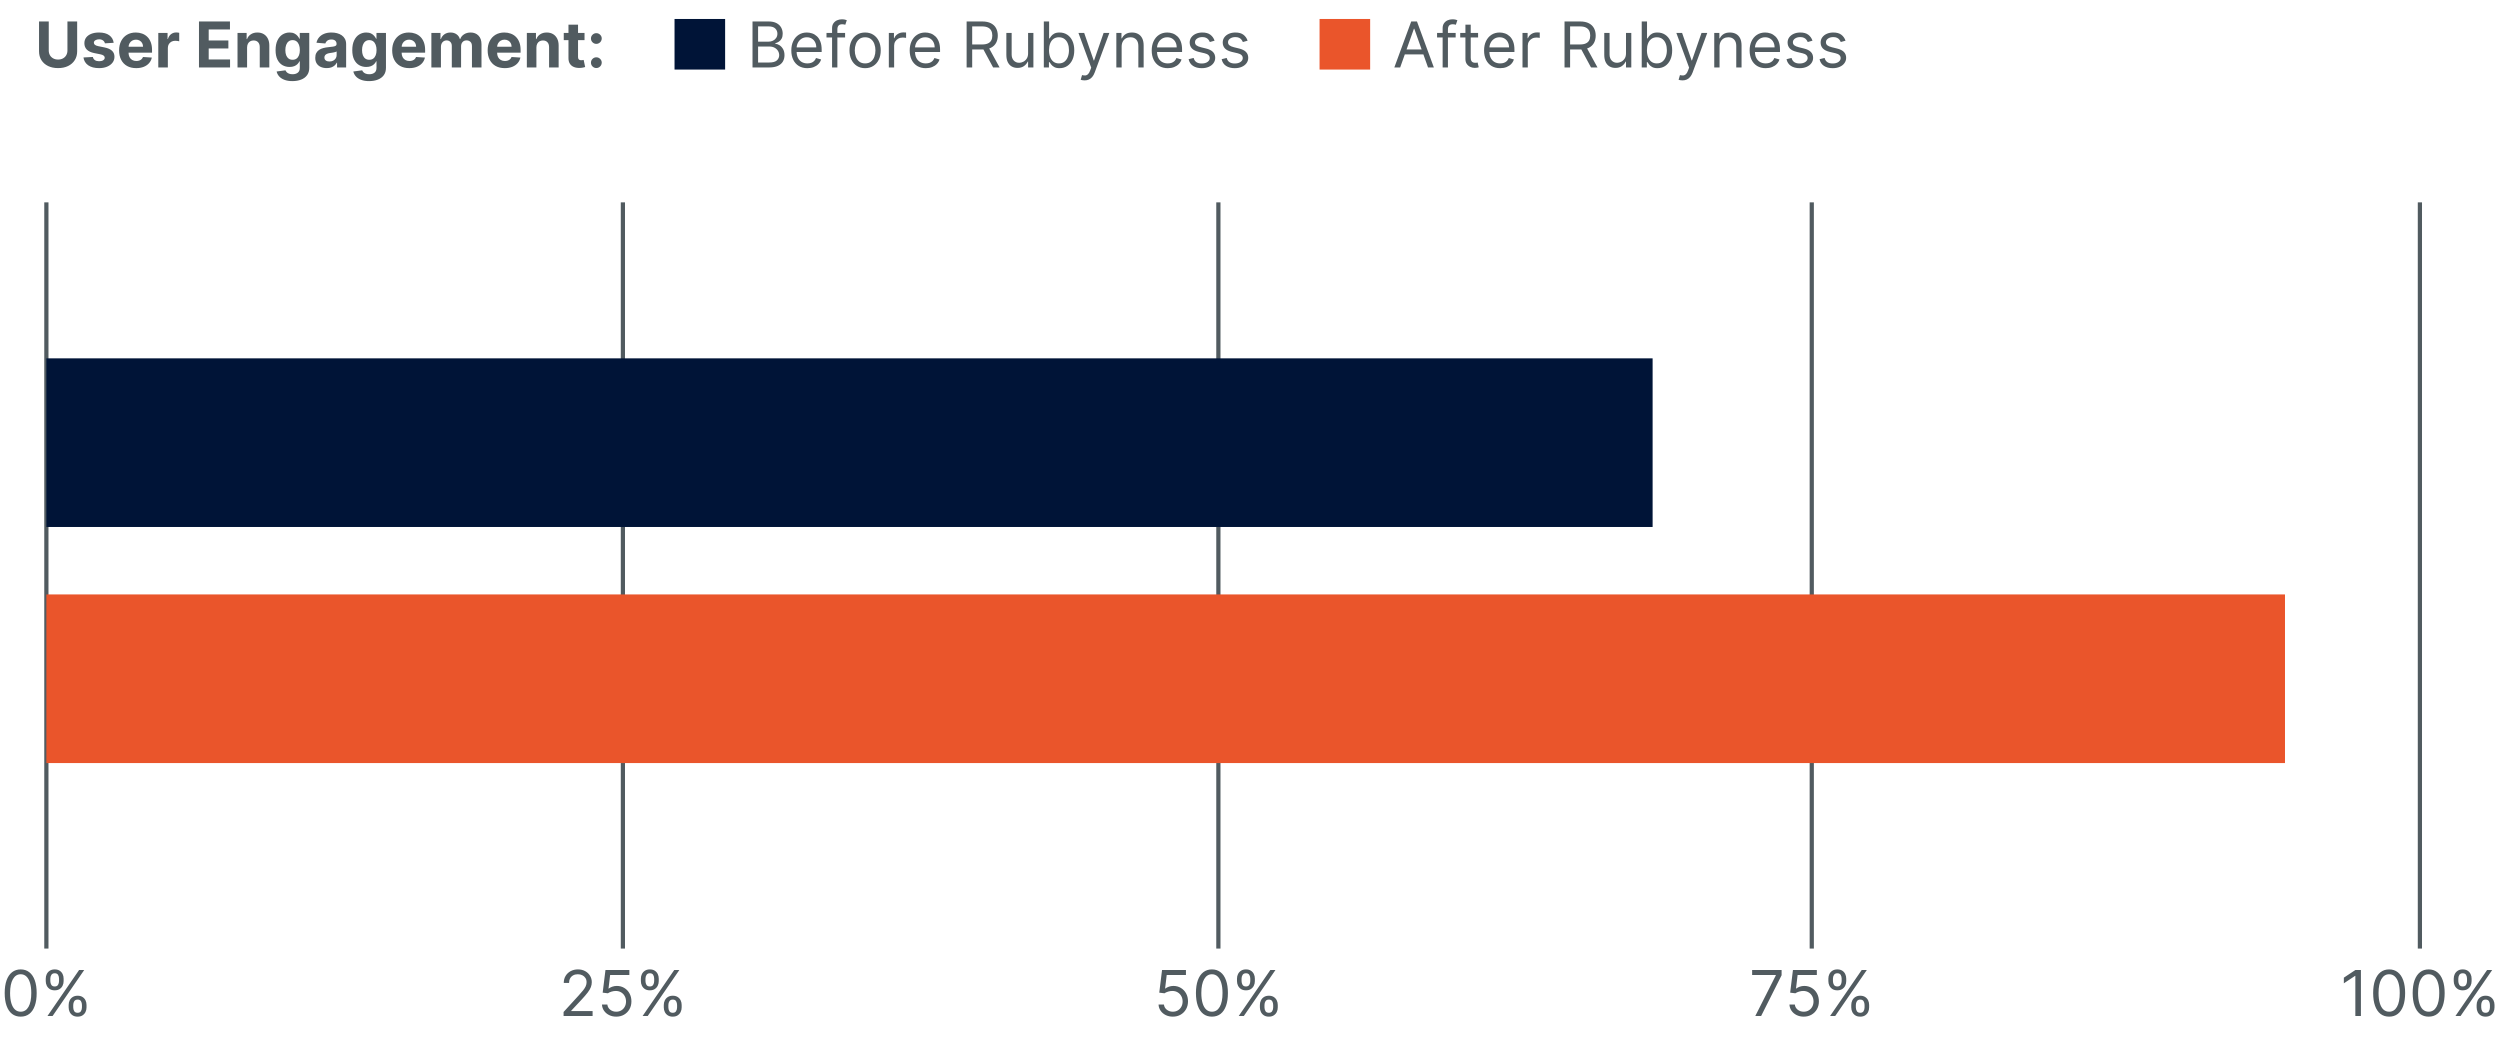
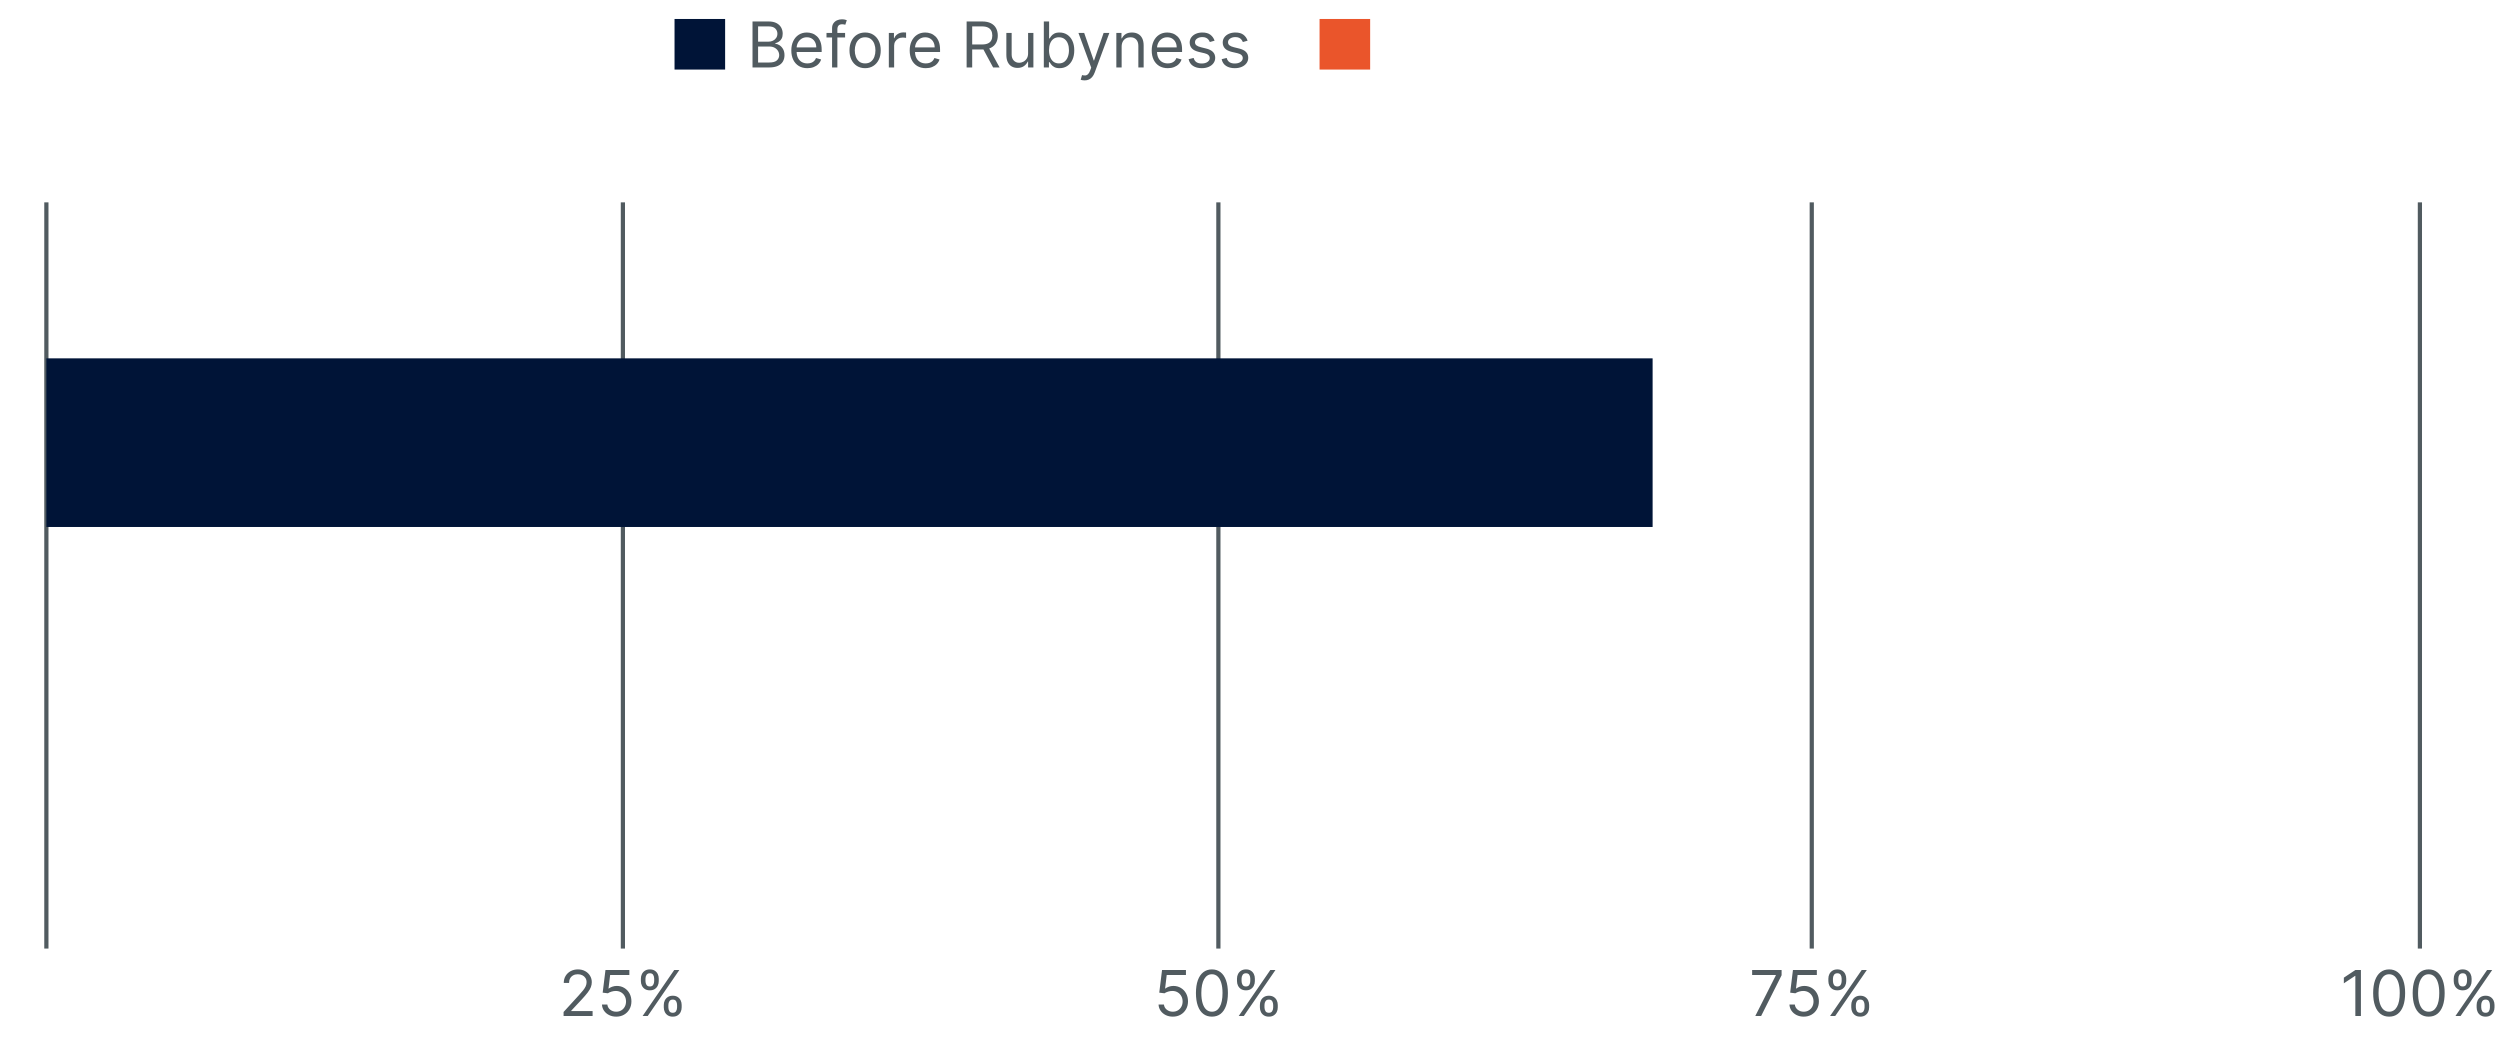
<svg xmlns="http://www.w3.org/2000/svg" width="593" height="246" viewBox="0 0 593 246" fill="none">
-   <path d="M15.996 5.091H18.302V12.175C18.302 12.971 18.113 13.667 17.733 14.264C17.356 14.86 16.829 15.325 16.151 15.659C15.472 15.989 14.682 16.154 13.78 16.154C12.875 16.154 12.083 15.989 11.404 15.659C10.726 15.325 10.199 14.86 9.822 14.264C9.446 13.667 9.258 12.971 9.258 12.175V5.091H11.564V11.978C11.564 12.394 11.655 12.763 11.836 13.086C12.021 13.409 12.28 13.663 12.614 13.848C12.947 14.033 13.336 14.125 13.78 14.125C14.227 14.125 14.616 14.033 14.947 13.848C15.28 13.663 15.538 13.409 15.719 13.086C15.904 12.763 15.996 12.394 15.996 11.978V5.091ZM26.965 10.151L24.888 10.279C24.852 10.102 24.776 9.942 24.659 9.8C24.541 9.654 24.387 9.539 24.195 9.453C24.007 9.365 23.781 9.32 23.519 9.32C23.167 9.32 22.871 9.395 22.629 9.544C22.388 9.69 22.267 9.885 22.267 10.13C22.267 10.325 22.345 10.49 22.501 10.625C22.657 10.76 22.926 10.869 23.306 10.95L24.786 11.249C25.582 11.412 26.175 11.675 26.566 12.037C26.956 12.399 27.151 12.875 27.151 13.464C27.151 14.001 26.993 14.471 26.677 14.876C26.365 15.281 25.935 15.597 25.388 15.824C24.845 16.048 24.218 16.16 23.508 16.16C22.425 16.16 21.562 15.934 20.919 15.483C20.28 15.029 19.905 14.411 19.795 13.63L22.027 13.512C22.095 13.843 22.258 14.095 22.517 14.269C22.776 14.439 23.108 14.524 23.513 14.524C23.911 14.524 24.231 14.448 24.472 14.296C24.717 14.139 24.841 13.939 24.845 13.694C24.841 13.488 24.754 13.319 24.584 13.188C24.413 13.053 24.151 12.95 23.796 12.879L22.379 12.596C21.58 12.436 20.985 12.159 20.594 11.765C20.207 11.371 20.014 10.869 20.014 10.258C20.014 9.732 20.156 9.279 20.44 8.899C20.727 8.52 21.131 8.227 21.649 8.021C22.171 7.815 22.782 7.712 23.481 7.712C24.515 7.712 25.328 7.93 25.921 8.367C26.518 8.804 26.866 9.398 26.965 10.151ZM32.309 16.16C31.467 16.16 30.743 15.989 30.136 15.648C29.532 15.304 29.067 14.818 28.74 14.189C28.413 13.557 28.25 12.809 28.25 11.946C28.25 11.105 28.413 10.366 28.74 9.73C29.067 9.095 29.527 8.599 30.12 8.244C30.716 7.889 31.416 7.712 32.218 7.712C32.758 7.712 33.261 7.799 33.726 7.973C34.195 8.143 34.603 8.401 34.951 8.745C35.303 9.089 35.576 9.523 35.771 10.045C35.967 10.563 36.064 11.171 36.064 11.867V12.49H29.156V11.084H33.928C33.928 10.757 33.857 10.467 33.715 10.215C33.573 9.963 33.376 9.766 33.124 9.624C32.875 9.478 32.586 9.406 32.256 9.406C31.911 9.406 31.606 9.485 31.34 9.645C31.077 9.801 30.871 10.013 30.722 10.279C30.573 10.542 30.496 10.835 30.493 11.158V12.495C30.493 12.9 30.567 13.25 30.716 13.544C30.869 13.839 31.084 14.066 31.361 14.226C31.638 14.386 31.966 14.466 32.346 14.466C32.599 14.466 32.829 14.43 33.039 14.359C33.248 14.288 33.428 14.182 33.577 14.04C33.726 13.898 33.84 13.724 33.918 13.518L36.016 13.656C35.91 14.161 35.691 14.601 35.361 14.977C35.035 15.35 34.612 15.641 34.093 15.851C33.579 16.057 32.984 16.16 32.309 16.16ZM37.545 16V7.818H39.745V9.246H39.83C39.98 8.738 40.23 8.354 40.581 8.095C40.933 7.832 41.338 7.701 41.796 7.701C41.91 7.701 42.032 7.708 42.163 7.722C42.295 7.737 42.41 7.756 42.51 7.781V9.794C42.403 9.762 42.256 9.734 42.068 9.709C41.879 9.684 41.707 9.672 41.551 9.672C41.217 9.672 40.919 9.745 40.656 9.89C40.397 10.032 40.191 10.231 40.038 10.487C39.889 10.742 39.814 11.037 39.814 11.371V16H37.545ZM47.197 16V5.091H54.548V6.993H49.504V9.592H54.17V11.494H49.504V14.098H54.569V16H47.197ZM58.608 11.27V16H56.339V7.818H58.502V9.262H58.598C58.779 8.786 59.082 8.409 59.508 8.132C59.935 7.852 60.451 7.712 61.059 7.712C61.627 7.712 62.122 7.836 62.545 8.085C62.967 8.333 63.296 8.688 63.53 9.15C63.765 9.608 63.882 10.155 63.882 10.79V16H61.613V11.195C61.616 10.695 61.488 10.304 61.229 10.023C60.97 9.739 60.613 9.597 60.158 9.597C59.853 9.597 59.583 9.663 59.349 9.794C59.118 9.926 58.937 10.117 58.805 10.37C58.678 10.618 58.612 10.918 58.608 11.27ZM69.356 19.239C68.621 19.239 67.991 19.137 67.465 18.935C66.943 18.736 66.528 18.465 66.219 18.12C65.91 17.776 65.709 17.389 65.617 16.959L67.716 16.677C67.78 16.84 67.881 16.992 68.019 17.135C68.158 17.277 68.341 17.39 68.568 17.476C68.799 17.564 69.079 17.609 69.409 17.609C69.903 17.609 70.31 17.488 70.629 17.246C70.953 17.009 71.114 16.609 71.114 16.048V14.551H71.018C70.919 14.778 70.77 14.993 70.571 15.196C70.372 15.398 70.116 15.563 69.804 15.691C69.491 15.819 69.118 15.883 68.685 15.883C68.071 15.883 67.511 15.741 67.007 15.457C66.507 15.169 66.107 14.73 65.809 14.141C65.514 13.548 65.367 12.799 65.367 11.893C65.367 10.966 65.517 10.192 65.819 9.571C66.121 8.949 66.522 8.484 67.023 8.175C67.527 7.866 68.08 7.712 68.68 7.712C69.138 7.712 69.521 7.79 69.83 7.946C70.139 8.099 70.388 8.29 70.576 8.521C70.768 8.749 70.915 8.972 71.018 9.192H71.103V7.818H73.357V16.08C73.357 16.776 73.186 17.358 72.845 17.827C72.504 18.296 72.032 18.647 71.428 18.882C70.828 19.12 70.138 19.239 69.356 19.239ZM69.404 14.178C69.77 14.178 70.079 14.088 70.331 13.907C70.587 13.722 70.782 13.459 70.917 13.118C71.055 12.774 71.125 12.362 71.125 11.883C71.125 11.403 71.057 10.988 70.922 10.636C70.787 10.281 70.592 10.006 70.336 9.81C70.081 9.615 69.77 9.517 69.404 9.517C69.031 9.517 68.717 9.619 68.461 9.821C68.206 10.02 68.012 10.297 67.881 10.652C67.749 11.007 67.684 11.417 67.684 11.883C67.684 12.355 67.749 12.763 67.881 13.108C68.016 13.448 68.209 13.713 68.461 13.901C68.717 14.086 69.031 14.178 69.404 14.178ZM77.496 16.154C76.974 16.154 76.508 16.064 76.1 15.883C75.692 15.698 75.368 15.427 75.13 15.068C74.896 14.706 74.779 14.255 74.779 13.715C74.779 13.26 74.862 12.879 75.029 12.57C75.196 12.261 75.423 12.012 75.711 11.824C75.999 11.636 76.325 11.494 76.691 11.398C77.061 11.302 77.448 11.234 77.852 11.195C78.328 11.146 78.712 11.099 79.003 11.057C79.294 11.011 79.505 10.943 79.637 10.854C79.768 10.766 79.834 10.634 79.834 10.46V10.428C79.834 10.091 79.727 9.83 79.514 9.645C79.305 9.461 79.007 9.368 78.619 9.368C78.211 9.368 77.886 9.459 77.645 9.64C77.403 9.817 77.243 10.041 77.165 10.311L75.067 10.141C75.173 9.643 75.382 9.214 75.695 8.852C76.007 8.486 76.411 8.205 76.904 8.01C77.401 7.811 77.977 7.712 78.63 7.712C79.085 7.712 79.52 7.765 79.935 7.871C80.354 7.978 80.725 8.143 81.048 8.367C81.375 8.591 81.632 8.878 81.821 9.23C82.009 9.578 82.103 9.995 82.103 10.482V16H79.951V14.865H79.887C79.756 15.121 79.58 15.347 79.36 15.542C79.14 15.734 78.875 15.885 78.566 15.995C78.257 16.101 77.9 16.154 77.496 16.154ZM78.145 14.588C78.479 14.588 78.774 14.523 79.03 14.391C79.285 14.256 79.486 14.075 79.632 13.848C79.777 13.621 79.85 13.363 79.85 13.076V12.207C79.779 12.254 79.681 12.296 79.557 12.335C79.436 12.371 79.299 12.405 79.147 12.436C78.994 12.465 78.841 12.492 78.689 12.516C78.536 12.538 78.397 12.557 78.273 12.575C78.007 12.614 77.774 12.676 77.575 12.761C77.376 12.847 77.222 12.962 77.112 13.108C77.002 13.25 76.947 13.427 76.947 13.64C76.947 13.949 77.059 14.185 77.282 14.349C77.51 14.508 77.797 14.588 78.145 14.588ZM87.55 19.239C86.814 19.239 86.184 19.137 85.659 18.935C85.137 18.736 84.721 18.465 84.412 18.12C84.103 17.776 83.903 17.389 83.81 16.959L85.909 16.677C85.973 16.84 86.074 16.992 86.213 17.135C86.351 17.277 86.534 17.39 86.761 17.476C86.992 17.564 87.273 17.609 87.603 17.609C88.097 17.609 88.503 17.488 88.823 17.246C89.146 17.009 89.307 16.609 89.307 16.048V14.551H89.212C89.112 14.778 88.963 14.993 88.764 15.196C88.565 15.398 88.31 15.563 87.997 15.691C87.685 15.819 87.312 15.883 86.879 15.883C86.264 15.883 85.705 15.741 85.201 15.457C84.7 15.169 84.3 14.73 84.002 14.141C83.707 13.548 83.56 12.799 83.56 11.893C83.56 10.966 83.711 10.192 84.013 9.571C84.314 8.949 84.716 8.484 85.216 8.175C85.721 7.866 86.273 7.712 86.873 7.712C87.331 7.712 87.715 7.79 88.024 7.946C88.333 8.099 88.581 8.29 88.769 8.521C88.961 8.749 89.109 8.972 89.212 9.192H89.297V7.818H91.55V16.08C91.55 16.776 91.379 17.358 91.039 17.827C90.698 18.296 90.225 18.647 89.622 18.882C89.022 19.12 88.331 19.239 87.55 19.239ZM87.598 14.178C87.963 14.178 88.272 14.088 88.524 13.907C88.78 13.722 88.975 13.459 89.11 13.118C89.249 12.774 89.318 12.362 89.318 11.883C89.318 11.403 89.251 10.988 89.116 10.636C88.981 10.281 88.785 10.006 88.53 9.81C88.274 9.615 87.963 9.517 87.598 9.517C87.225 9.517 86.91 9.619 86.655 9.821C86.399 10.02 86.206 10.297 86.074 10.652C85.943 11.007 85.877 11.417 85.877 11.883C85.877 12.355 85.943 12.763 86.074 13.108C86.209 13.448 86.403 13.713 86.655 13.901C86.91 14.086 87.225 14.178 87.598 14.178ZM97.084 16.16C96.243 16.16 95.518 15.989 94.911 15.648C94.307 15.304 93.842 14.818 93.516 14.189C93.189 13.557 93.025 12.809 93.025 11.946C93.025 11.105 93.189 10.366 93.516 9.73C93.842 9.095 94.302 8.599 94.895 8.244C95.492 7.889 96.191 7.712 96.994 7.712C97.534 7.712 98.036 7.799 98.501 7.973C98.97 8.143 99.379 8.401 99.727 8.745C100.078 9.089 100.351 9.523 100.547 10.045C100.742 10.563 100.84 11.171 100.84 11.867V12.49H93.931V11.084H98.704C98.704 10.757 98.633 10.467 98.491 10.215C98.349 9.963 98.151 9.766 97.899 9.624C97.651 9.478 97.361 9.406 97.031 9.406C96.687 9.406 96.381 9.485 96.115 9.645C95.852 9.801 95.646 10.013 95.497 10.279C95.348 10.542 95.272 10.835 95.268 11.158V12.495C95.268 12.9 95.343 13.25 95.492 13.544C95.644 13.839 95.859 14.066 96.136 14.226C96.413 14.386 96.742 14.466 97.122 14.466C97.374 14.466 97.605 14.43 97.814 14.359C98.024 14.288 98.203 14.182 98.352 14.04C98.501 13.898 98.615 13.724 98.693 13.518L100.792 13.656C100.685 14.161 100.467 14.601 100.137 14.977C99.81 15.35 99.387 15.641 98.869 15.851C98.354 16.057 97.759 16.16 97.084 16.16ZM102.321 16V7.818H104.483V9.262H104.579C104.75 8.782 105.034 8.404 105.431 8.127C105.829 7.85 106.305 7.712 106.859 7.712C107.42 7.712 107.898 7.852 108.292 8.132C108.686 8.409 108.949 8.786 109.08 9.262H109.165C109.332 8.793 109.634 8.418 110.071 8.138C110.511 7.854 111.032 7.712 111.632 7.712C112.395 7.712 113.015 7.955 113.491 8.441C113.97 8.924 114.21 9.61 114.21 10.498V16H111.946V10.945C111.946 10.49 111.825 10.149 111.584 9.922C111.342 9.695 111.04 9.581 110.678 9.581C110.266 9.581 109.945 9.713 109.714 9.976C109.483 10.235 109.368 10.577 109.368 11.004V16H107.168V10.897C107.168 10.496 107.052 10.176 106.822 9.938C106.594 9.7 106.294 9.581 105.921 9.581C105.669 9.581 105.442 9.645 105.24 9.773C105.041 9.897 104.883 10.073 104.766 10.3C104.648 10.524 104.59 10.787 104.59 11.089V16H102.321ZM119.731 16.16C118.889 16.16 118.165 15.989 117.558 15.648C116.954 15.304 116.489 14.818 116.162 14.189C115.835 13.557 115.672 12.809 115.672 11.946C115.672 11.105 115.835 10.366 116.162 9.73C116.489 9.095 116.949 8.599 117.542 8.244C118.138 7.889 118.838 7.712 119.64 7.712C120.18 7.712 120.683 7.799 121.148 7.973C121.617 8.143 122.025 8.401 122.373 8.745C122.725 9.089 122.998 9.523 123.193 10.045C123.389 10.563 123.486 11.171 123.486 11.867V12.49H116.578V11.084H121.35C121.35 10.757 121.279 10.467 121.137 10.215C120.995 9.963 120.798 9.766 120.546 9.624C120.297 9.478 120.008 9.406 119.678 9.406C119.333 9.406 119.028 9.485 118.761 9.645C118.499 9.801 118.293 10.013 118.144 10.279C117.994 10.542 117.918 10.835 117.915 11.158V12.495C117.915 12.9 117.989 13.25 118.138 13.544C118.291 13.839 118.506 14.066 118.783 14.226C119.06 14.386 119.388 14.466 119.768 14.466C120.02 14.466 120.251 14.43 120.461 14.359C120.67 14.288 120.85 14.182 120.999 14.04C121.148 13.898 121.261 13.724 121.34 13.518L123.438 13.656C123.332 14.161 123.113 14.601 122.783 14.977C122.456 15.35 122.034 15.641 121.515 15.851C121 16.057 120.406 16.16 119.731 16.16ZM127.236 11.27V16H124.967V7.818H127.13V9.262H127.226C127.407 8.786 127.71 8.409 128.136 8.132C128.563 7.852 129.079 7.712 129.687 7.712C130.255 7.712 130.75 7.836 131.173 8.085C131.595 8.333 131.924 8.688 132.158 9.15C132.392 9.608 132.51 10.155 132.51 10.79V16H130.241V11.195C130.244 10.695 130.116 10.304 129.857 10.023C129.598 9.739 129.241 9.597 128.786 9.597C128.481 9.597 128.211 9.663 127.977 9.794C127.746 9.926 127.565 10.117 127.433 10.37C127.305 10.618 127.24 10.918 127.236 11.27ZM138.65 7.818V9.523H133.723V7.818H138.65ZM134.841 5.858H137.111V13.486C137.111 13.695 137.143 13.859 137.206 13.976C137.27 14.089 137.359 14.169 137.473 14.216C137.59 14.262 137.725 14.285 137.878 14.285C137.984 14.285 138.091 14.276 138.197 14.258C138.304 14.237 138.385 14.221 138.442 14.21L138.799 15.899C138.686 15.934 138.526 15.975 138.32 16.021C138.114 16.071 137.863 16.101 137.569 16.112C137.022 16.133 136.542 16.06 136.131 15.893C135.722 15.727 135.404 15.467 135.177 15.116C134.95 14.764 134.838 14.32 134.841 13.784V5.858ZM141.455 16.139C141.103 16.139 140.801 16.014 140.549 15.766C140.3 15.514 140.176 15.212 140.176 14.86C140.176 14.512 140.3 14.214 140.549 13.965C140.801 13.717 141.103 13.592 141.455 13.592C141.795 13.592 142.094 13.717 142.349 13.965C142.605 14.214 142.733 14.512 142.733 14.86C142.733 15.095 142.673 15.309 142.552 15.505C142.435 15.696 142.28 15.851 142.088 15.968C141.897 16.082 141.685 16.139 141.455 16.139ZM141.455 10.407C141.103 10.407 140.801 10.283 140.549 10.034C140.3 9.786 140.176 9.484 140.176 9.129C140.176 8.781 140.3 8.484 140.549 8.239C140.801 7.99 141.103 7.866 141.455 7.866C141.795 7.866 142.094 7.99 142.349 8.239C142.605 8.484 142.733 8.781 142.733 9.129C142.733 9.366 142.673 9.583 142.552 9.778C142.435 9.97 142.28 10.123 142.088 10.236C141.897 10.35 141.685 10.407 141.455 10.407Z" fill="#515B60" />
  <rect x="160" y="4.5" width="12" height="12" fill="#001437" />
  <path d="M178.497 16V5.091H182.311C183.071 5.091 183.697 5.222 184.191 5.485C184.685 5.744 185.052 6.094 185.294 6.534C185.535 6.971 185.656 7.456 185.656 7.989C185.656 8.457 185.572 8.844 185.406 9.15C185.242 9.455 185.026 9.697 184.756 9.874C184.489 10.052 184.2 10.183 183.887 10.268V10.375C184.221 10.396 184.557 10.514 184.894 10.727C185.232 10.94 185.514 11.245 185.741 11.643C185.968 12.04 186.082 12.527 186.082 13.102C186.082 13.649 185.958 14.141 185.709 14.578C185.461 15.015 185.068 15.361 184.532 15.617C183.996 15.872 183.298 16 182.439 16H178.497ZM179.818 14.828H182.439C183.301 14.828 183.914 14.661 184.276 14.327C184.642 13.99 184.825 13.582 184.825 13.102C184.825 12.733 184.731 12.392 184.543 12.079C184.354 11.764 184.086 11.511 183.738 11.323C183.39 11.131 182.978 11.036 182.502 11.036H179.818V14.828ZM179.818 9.885H182.268C182.666 9.885 183.025 9.807 183.344 9.651C183.667 9.494 183.923 9.274 184.111 8.99C184.303 8.706 184.399 8.372 184.399 7.989C184.399 7.509 184.232 7.103 183.898 6.769C183.564 6.431 183.035 6.263 182.311 6.263H179.818V9.885ZM191.513 16.171C190.724 16.171 190.044 15.996 189.472 15.648C188.904 15.297 188.466 14.807 188.157 14.178C187.851 13.546 187.699 12.811 187.699 11.973C187.699 11.135 187.851 10.396 188.157 9.757C188.466 9.114 188.895 8.614 189.446 8.255C190 7.893 190.646 7.712 191.385 7.712C191.811 7.712 192.232 7.783 192.647 7.925C193.063 8.067 193.441 8.298 193.782 8.617C194.123 8.933 194.394 9.352 194.597 9.874C194.799 10.396 194.9 11.039 194.9 11.803V12.335H188.594V11.249H193.622C193.622 10.787 193.53 10.375 193.345 10.013C193.164 9.651 192.905 9.365 192.567 9.155C192.233 8.946 191.839 8.841 191.385 8.841C190.884 8.841 190.451 8.965 190.085 9.214C189.723 9.459 189.444 9.778 189.249 10.173C189.053 10.567 188.956 10.989 188.956 11.44V12.165C188.956 12.783 189.062 13.306 189.275 13.736C189.492 14.162 189.792 14.487 190.176 14.711C190.559 14.931 191.005 15.041 191.513 15.041C191.843 15.041 192.141 14.995 192.407 14.903C192.677 14.807 192.91 14.665 193.105 14.477C193.301 14.285 193.452 14.047 193.558 13.763L194.773 14.104C194.645 14.516 194.43 14.878 194.128 15.19C193.826 15.499 193.453 15.741 193.009 15.915C192.566 16.085 192.067 16.171 191.513 16.171ZM200.456 7.818V8.884H196.046V7.818H200.456ZM197.367 16V6.689C197.367 6.22 197.477 5.83 197.697 5.517C197.917 5.205 198.203 4.97 198.555 4.814C198.906 4.658 199.277 4.58 199.668 4.58C199.977 4.58 200.229 4.604 200.424 4.654C200.619 4.704 200.765 4.75 200.861 4.793L200.499 5.879C200.435 5.858 200.346 5.831 200.232 5.799C200.122 5.767 199.977 5.751 199.796 5.751C199.38 5.751 199.08 5.856 198.895 6.066C198.714 6.275 198.624 6.582 198.624 6.987V16H197.367ZM205.205 16.171C204.466 16.171 203.818 15.995 203.261 15.643C202.707 15.291 202.273 14.8 201.961 14.168C201.652 13.536 201.498 12.797 201.498 11.952C201.498 11.099 201.652 10.355 201.961 9.72C202.273 9.084 202.707 8.591 203.261 8.239C203.818 7.887 204.466 7.712 205.205 7.712C205.944 7.712 206.59 7.887 207.144 8.239C207.701 8.591 208.135 9.084 208.444 9.72C208.756 10.355 208.912 11.099 208.912 11.952C208.912 12.797 208.756 13.536 208.444 14.168C208.135 14.8 207.701 15.291 207.144 15.643C206.59 15.995 205.944 16.171 205.205 16.171ZM205.205 15.041C205.766 15.041 206.228 14.897 206.59 14.61C206.952 14.322 207.22 13.944 207.394 13.475C207.568 13.006 207.655 12.499 207.655 11.952C207.655 11.405 207.568 10.895 207.394 10.423C207.22 9.951 206.952 9.569 206.59 9.278C206.228 8.987 205.766 8.841 205.205 8.841C204.644 8.841 204.182 8.987 203.82 9.278C203.458 9.569 203.19 9.951 203.016 10.423C202.842 10.895 202.755 11.405 202.755 11.952C202.755 12.499 202.842 13.006 203.016 13.475C203.19 13.944 203.458 14.322 203.82 14.61C204.182 14.897 204.644 15.041 205.205 15.041ZM210.831 16V7.818H212.046V9.054H212.131C212.28 8.649 212.55 8.321 212.941 8.069C213.331 7.816 213.772 7.69 214.262 7.69C214.354 7.69 214.469 7.692 214.608 7.696C214.746 7.699 214.851 7.705 214.922 7.712V8.99C214.88 8.979 214.782 8.963 214.629 8.942C214.48 8.917 214.322 8.905 214.155 8.905C213.757 8.905 213.402 8.988 213.09 9.155C212.781 9.319 212.536 9.546 212.355 9.837C212.177 10.125 212.088 10.453 212.088 10.822V16H210.831ZM219.594 16.171C218.805 16.171 218.125 15.996 217.554 15.648C216.985 15.297 216.547 14.807 216.238 14.178C215.932 13.546 215.78 12.811 215.78 11.973C215.78 11.135 215.932 10.396 216.238 9.757C216.547 9.114 216.976 8.614 217.527 8.255C218.081 7.893 218.727 7.712 219.466 7.712C219.892 7.712 220.313 7.783 220.728 7.925C221.144 8.067 221.522 8.298 221.863 8.617C222.204 8.933 222.475 9.352 222.678 9.874C222.88 10.396 222.981 11.039 222.981 11.803V12.335H216.675V11.249H221.703C221.703 10.787 221.611 10.375 221.426 10.013C221.245 9.651 220.986 9.365 220.648 9.155C220.315 8.946 219.92 8.841 219.466 8.841C218.965 8.841 218.532 8.965 218.166 9.214C217.804 9.459 217.525 9.778 217.33 10.173C217.134 10.567 217.037 10.989 217.037 11.44V12.165C217.037 12.783 217.143 13.306 217.356 13.736C217.573 14.162 217.873 14.487 218.257 14.711C218.64 14.931 219.086 15.041 219.594 15.041C219.924 15.041 220.222 14.995 220.489 14.903C220.758 14.807 220.991 14.665 221.186 14.477C221.382 14.285 221.533 14.047 221.639 13.763L222.854 14.104C222.726 14.516 222.511 14.878 222.209 15.19C221.907 15.499 221.534 15.741 221.09 15.915C220.647 16.085 220.148 16.171 219.594 16.171ZM229.283 16V5.091H232.969C233.821 5.091 234.521 5.237 235.068 5.528C235.615 5.815 236.019 6.211 236.282 6.716C236.545 7.22 236.676 7.793 236.676 8.436C236.676 9.079 236.545 9.649 236.282 10.146C236.019 10.643 235.616 11.034 235.073 11.318C234.53 11.598 233.835 11.739 232.99 11.739H230.007V10.546H232.948C233.53 10.546 233.999 10.46 234.354 10.29C234.713 10.119 234.972 9.878 235.132 9.565C235.295 9.249 235.377 8.873 235.377 8.436C235.377 7.999 235.295 7.618 235.132 7.291C234.968 6.964 234.707 6.712 234.349 6.534C233.99 6.353 233.516 6.263 232.926 6.263H230.604V16H229.283ZM234.418 11.099L237.103 16H235.568L232.926 11.099H234.418ZM243.863 12.655V7.818H245.121V16H243.863V14.615H243.778C243.586 15.03 243.288 15.384 242.883 15.675C242.479 15.963 241.967 16.107 241.349 16.107C240.838 16.107 240.383 15.995 239.986 15.771C239.588 15.544 239.275 15.203 239.048 14.748C238.821 14.29 238.707 13.713 238.707 13.017V7.818H239.964V12.932C239.964 13.528 240.131 14.004 240.465 14.359C240.802 14.714 241.232 14.892 241.754 14.892C242.067 14.892 242.384 14.812 242.708 14.652C243.034 14.492 243.308 14.248 243.528 13.917C243.752 13.587 243.863 13.166 243.863 12.655ZM247.593 16V5.091H248.851V9.118H248.957C249.049 8.976 249.177 8.795 249.341 8.575C249.508 8.351 249.745 8.152 250.054 7.978C250.367 7.8 250.79 7.712 251.322 7.712C252.011 7.712 252.618 7.884 253.144 8.228C253.669 8.573 254.08 9.061 254.374 9.693C254.669 10.325 254.816 11.071 254.816 11.93C254.816 12.797 254.669 13.548 254.374 14.184C254.08 14.816 253.671 15.306 253.149 15.654C252.627 15.998 252.025 16.171 251.343 16.171C250.818 16.171 250.397 16.084 250.081 15.909C249.765 15.732 249.522 15.531 249.351 15.307C249.181 15.08 249.049 14.892 248.957 14.743H248.808V16H247.593ZM248.829 11.909C248.829 12.527 248.92 13.072 249.101 13.544C249.282 14.013 249.547 14.381 249.895 14.647C250.243 14.91 250.669 15.041 251.173 15.041C251.699 15.041 252.137 14.903 252.489 14.626C252.844 14.345 253.11 13.969 253.288 13.496C253.469 13.021 253.559 12.492 253.559 11.909C253.559 11.334 253.471 10.815 253.293 10.354C253.119 9.888 252.854 9.521 252.499 9.251C252.148 8.978 251.706 8.841 251.173 8.841C250.662 8.841 250.232 8.971 249.884 9.23C249.536 9.485 249.273 9.844 249.096 10.306C248.918 10.764 248.829 11.298 248.829 11.909ZM257.256 19.068C257.043 19.068 256.853 19.05 256.686 19.015C256.519 18.983 256.404 18.951 256.34 18.919L256.66 17.811C256.965 17.889 257.235 17.918 257.469 17.896C257.704 17.875 257.911 17.77 258.092 17.582C258.277 17.397 258.446 17.097 258.598 16.682L258.833 16.043L255.807 7.818H257.171L259.429 14.338H259.515L261.773 7.818H263.137L259.664 17.193C259.508 17.616 259.314 17.966 259.083 18.242C258.852 18.523 258.584 18.731 258.279 18.866C257.977 19.001 257.636 19.068 257.256 19.068ZM266.053 11.078V16H264.796V7.818H266.011V9.097H266.117C266.309 8.681 266.6 8.347 266.991 8.095C267.381 7.839 267.886 7.712 268.503 7.712C269.057 7.712 269.542 7.825 269.958 8.053C270.373 8.276 270.696 8.617 270.927 9.075C271.158 9.53 271.273 10.105 271.273 10.801V16H270.016V10.886C270.016 10.244 269.849 9.743 269.516 9.384C269.182 9.022 268.724 8.841 268.141 8.841C267.74 8.841 267.381 8.928 267.065 9.102C266.753 9.276 266.506 9.53 266.325 9.864C266.144 10.197 266.053 10.602 266.053 11.078ZM277.001 16.171C276.213 16.171 275.532 15.996 274.961 15.648C274.393 15.297 273.954 14.807 273.645 14.178C273.34 13.546 273.187 12.811 273.187 11.973C273.187 11.135 273.34 10.396 273.645 9.757C273.954 9.114 274.384 8.614 274.934 8.255C275.488 7.893 276.134 7.712 276.873 7.712C277.299 7.712 277.72 7.783 278.135 7.925C278.551 8.067 278.929 8.298 279.27 8.617C279.611 8.933 279.883 9.352 280.085 9.874C280.287 10.396 280.389 11.039 280.389 11.803V12.335H274.082V11.249H279.11C279.11 10.787 279.018 10.375 278.833 10.013C278.652 9.651 278.393 9.365 278.056 9.155C277.722 8.946 277.328 8.841 276.873 8.841C276.372 8.841 275.939 8.965 275.573 9.214C275.211 9.459 274.932 9.778 274.737 10.173C274.542 10.567 274.444 10.989 274.444 11.44V12.165C274.444 12.783 274.551 13.306 274.764 13.736C274.98 14.162 275.28 14.487 275.664 14.711C276.047 14.931 276.493 15.041 277.001 15.041C277.331 15.041 277.629 14.995 277.896 14.903C278.166 14.807 278.398 14.665 278.594 14.477C278.789 14.285 278.94 14.047 279.046 13.763L280.261 14.104C280.133 14.516 279.918 14.878 279.616 15.19C279.314 15.499 278.942 15.741 278.498 15.915C278.054 16.085 277.555 16.171 277.001 16.171ZM288.096 9.651L286.967 9.97C286.896 9.782 286.791 9.599 286.653 9.422C286.518 9.24 286.333 9.091 286.099 8.974C285.865 8.857 285.564 8.798 285.199 8.798C284.698 8.798 284.281 8.914 283.947 9.145C283.617 9.372 283.452 9.661 283.452 10.013C283.452 10.325 283.565 10.572 283.792 10.753C284.02 10.934 284.375 11.085 284.858 11.206L286.072 11.504C286.804 11.682 287.349 11.954 287.708 12.319C288.066 12.681 288.246 13.148 288.246 13.72C288.246 14.189 288.111 14.608 287.841 14.977C287.574 15.347 287.202 15.638 286.722 15.851C286.243 16.064 285.685 16.171 285.05 16.171C284.215 16.171 283.524 15.989 282.977 15.627C282.431 15.265 282.084 14.736 281.939 14.04L283.132 13.742C283.246 14.182 283.46 14.512 283.776 14.732C284.096 14.952 284.513 15.062 285.028 15.062C285.614 15.062 286.079 14.938 286.424 14.69C286.772 14.438 286.946 14.136 286.946 13.784C286.946 13.5 286.846 13.262 286.648 13.07C286.449 12.875 286.143 12.729 285.731 12.633L284.368 12.314C283.618 12.136 283.068 11.861 282.716 11.488C282.368 11.112 282.194 10.641 282.194 10.077C282.194 9.615 282.324 9.207 282.583 8.852C282.846 8.496 283.203 8.218 283.654 8.015C284.108 7.813 284.623 7.712 285.199 7.712C286.008 7.712 286.644 7.889 287.106 8.244C287.571 8.599 287.901 9.068 288.096 9.651ZM295.933 9.651L294.804 9.97C294.733 9.782 294.628 9.599 294.49 9.422C294.355 9.24 294.17 9.091 293.936 8.974C293.701 8.857 293.401 8.798 293.036 8.798C292.535 8.798 292.118 8.914 291.784 9.145C291.454 9.372 291.288 9.661 291.288 10.013C291.288 10.325 291.402 10.572 291.629 10.753C291.857 10.934 292.212 11.085 292.695 11.206L293.909 11.504C294.641 11.682 295.186 11.954 295.544 12.319C295.903 12.681 296.082 13.148 296.082 13.72C296.082 14.189 295.948 14.608 295.678 14.977C295.411 15.347 295.038 15.638 294.559 15.851C294.08 16.064 293.522 16.171 292.886 16.171C292.052 16.171 291.361 15.989 290.814 15.627C290.267 15.265 289.921 14.736 289.776 14.04L290.969 13.742C291.082 14.182 291.297 14.512 291.613 14.732C291.933 14.952 292.35 15.062 292.865 15.062C293.451 15.062 293.916 14.938 294.261 14.69C294.609 14.438 294.783 14.136 294.783 13.784C294.783 13.5 294.683 13.262 294.484 13.07C294.286 12.875 293.98 12.729 293.568 12.633L292.205 12.314C291.455 12.136 290.905 11.861 290.553 11.488C290.205 11.112 290.031 10.641 290.031 10.077C290.031 9.615 290.161 9.207 290.42 8.852C290.683 8.496 291.04 8.218 291.491 8.015C291.945 7.813 292.46 7.712 293.036 7.712C293.845 7.712 294.481 7.889 294.943 8.244C295.408 8.599 295.738 9.068 295.933 9.651Z" fill="#515B60" />
  <rect x="313" y="4.5" width="12" height="12" fill="#EA552B" />
-   <path d="M332.121 16H330.736L334.741 5.091H336.105L340.111 16H338.726L335.466 6.817H335.38L332.121 16ZM332.632 11.739H338.214V12.911H332.632V11.739ZM345.283 7.818V8.884H340.872V7.818H345.283ZM342.193 16V6.689C342.193 6.22 342.303 5.83 342.524 5.517C342.744 5.205 343.03 4.97 343.381 4.814C343.733 4.658 344.104 4.58 344.494 4.58C344.803 4.58 345.056 4.604 345.251 4.654C345.446 4.704 345.592 4.75 345.688 4.793L345.325 5.879C345.261 5.858 345.173 5.831 345.059 5.799C344.949 5.767 344.803 5.751 344.622 5.751C344.207 5.751 343.907 5.856 343.722 6.066C343.541 6.275 343.45 6.582 343.45 6.987V16H342.193ZM350.603 7.818V8.884H346.363V7.818H350.603ZM347.599 5.858H348.856V13.656C348.856 14.011 348.907 14.278 349.01 14.455C349.117 14.629 349.252 14.746 349.415 14.807C349.582 14.864 349.758 14.892 349.942 14.892C350.081 14.892 350.194 14.885 350.283 14.871C350.372 14.853 350.443 14.839 350.496 14.828L350.752 15.957C350.667 15.989 350.548 16.021 350.395 16.053C350.242 16.089 350.049 16.107 349.814 16.107C349.459 16.107 349.111 16.03 348.77 15.877C348.433 15.725 348.153 15.492 347.929 15.18C347.709 14.867 347.599 14.473 347.599 13.997V5.858ZM355.836 16.171C355.048 16.171 354.368 15.996 353.796 15.648C353.228 15.297 352.789 14.807 352.481 14.178C352.175 13.546 352.022 12.811 352.022 11.973C352.022 11.135 352.175 10.396 352.481 9.757C352.789 9.114 353.219 8.614 353.77 8.255C354.324 7.893 354.97 7.712 355.708 7.712C356.135 7.712 356.555 7.783 356.971 7.925C357.386 8.067 357.765 8.298 358.106 8.617C358.446 8.933 358.718 9.352 358.92 9.874C359.123 10.396 359.224 11.039 359.224 11.803V12.335H352.917V11.249H357.946C357.946 10.787 357.853 10.375 357.669 10.013C357.488 9.651 357.228 9.365 356.891 9.155C356.557 8.946 356.163 8.841 355.708 8.841C355.208 8.841 354.775 8.965 354.409 9.214C354.047 9.459 353.768 9.778 353.572 10.173C353.377 10.567 353.28 10.989 353.28 11.44V12.165C353.28 12.783 353.386 13.306 353.599 13.736C353.816 14.162 354.116 14.487 354.499 14.711C354.883 14.931 355.329 15.041 355.836 15.041C356.167 15.041 356.465 14.995 356.731 14.903C357.001 14.807 357.234 14.665 357.429 14.477C357.624 14.285 357.775 14.047 357.882 13.763L359.096 14.104C358.968 14.516 358.754 14.878 358.452 15.19C358.15 15.499 357.777 15.741 357.333 15.915C356.889 16.085 356.39 16.171 355.836 16.171ZM361.136 16V7.818H362.351V9.054H362.436C362.585 8.649 362.855 8.321 363.246 8.069C363.636 7.816 364.077 7.69 364.567 7.69C364.659 7.69 364.775 7.692 364.913 7.696C365.052 7.699 365.156 7.705 365.227 7.712V8.99C365.185 8.979 365.087 8.963 364.934 8.942C364.785 8.917 364.627 8.905 364.46 8.905C364.063 8.905 363.707 8.988 363.395 9.155C363.086 9.319 362.841 9.546 362.66 9.837C362.482 10.125 362.394 10.453 362.394 10.822V16H361.136ZM371.107 16V5.091H374.793C375.645 5.091 376.345 5.237 376.891 5.528C377.438 5.815 377.843 6.211 378.106 6.716C378.369 7.22 378.5 7.793 378.5 8.436C378.5 9.079 378.369 9.649 378.106 10.146C377.843 10.643 377.44 11.034 376.897 11.318C376.353 11.598 375.659 11.739 374.814 11.739H371.831V10.546H374.771C375.354 10.546 375.823 10.46 376.178 10.29C376.536 10.119 376.796 9.878 376.955 9.565C377.119 9.249 377.2 8.873 377.2 8.436C377.2 7.999 377.119 7.618 376.955 7.291C376.792 6.964 376.531 6.712 376.172 6.534C375.814 6.353 375.34 6.263 374.75 6.263H372.428V16H371.107ZM376.242 11.099L378.926 16H377.392L374.75 11.099H376.242ZM385.687 12.655V7.818H386.944V16H385.687V14.615H385.602C385.41 15.03 385.112 15.384 384.707 15.675C384.302 15.963 383.791 16.107 383.173 16.107C382.662 16.107 382.207 15.995 381.809 15.771C381.412 15.544 381.099 15.203 380.872 14.748C380.645 14.29 380.531 13.713 380.531 13.017V7.818H381.788V12.932C381.788 13.528 381.955 14.004 382.289 14.359C382.626 14.714 383.056 14.892 383.578 14.892C383.89 14.892 384.208 14.812 384.531 14.652C384.858 14.492 385.131 14.248 385.352 13.917C385.575 13.587 385.687 13.166 385.687 12.655ZM389.417 16V5.091H390.674V9.118H390.781C390.873 8.976 391.001 8.795 391.164 8.575C391.331 8.351 391.569 8.152 391.878 7.978C392.191 7.8 392.613 7.712 393.146 7.712C393.835 7.712 394.442 7.884 394.968 8.228C395.493 8.573 395.903 9.061 396.198 9.693C396.493 10.325 396.64 11.071 396.64 11.93C396.64 12.797 396.493 13.548 396.198 14.184C395.903 14.816 395.495 15.306 394.973 15.654C394.451 15.998 393.849 16.171 393.167 16.171C392.642 16.171 392.221 16.084 391.905 15.909C391.589 15.732 391.345 15.531 391.175 15.307C391.005 15.08 390.873 14.892 390.781 14.743H390.632V16H389.417ZM390.653 11.909C390.653 12.527 390.744 13.072 390.925 13.544C391.106 14.013 391.37 14.381 391.718 14.647C392.066 14.91 392.492 15.041 392.997 15.041C393.522 15.041 393.961 14.903 394.312 14.626C394.668 14.345 394.934 13.969 395.111 13.496C395.293 13.021 395.383 12.492 395.383 11.909C395.383 11.334 395.294 10.815 395.117 10.354C394.943 9.888 394.678 9.521 394.323 9.251C393.972 8.978 393.529 8.841 392.997 8.841C392.485 8.841 392.056 8.971 391.708 9.23C391.36 9.485 391.097 9.844 390.919 10.306C390.742 10.764 390.653 11.298 390.653 11.909ZM399.08 19.068C398.867 19.068 398.677 19.05 398.51 19.015C398.343 18.983 398.228 18.951 398.164 18.919L398.483 17.811C398.789 17.889 399.059 17.918 399.293 17.896C399.527 17.875 399.735 17.77 399.916 17.582C400.101 17.397 400.269 17.097 400.422 16.682L400.657 16.043L397.631 7.818H398.995L401.253 14.338H401.338L403.597 7.818H404.961L401.488 17.193C401.331 17.616 401.138 17.966 400.907 18.242C400.676 18.523 400.408 18.731 400.103 18.866C399.801 19.001 399.46 19.068 399.08 19.068ZM407.877 11.078V16H406.62V7.818H407.834V9.097H407.941C408.133 8.681 408.424 8.347 408.814 8.095C409.205 7.839 409.709 7.712 410.327 7.712C410.881 7.712 411.366 7.825 411.781 8.053C412.197 8.276 412.52 8.617 412.751 9.075C412.982 9.53 413.097 10.105 413.097 10.801V16H411.84V10.886C411.84 10.244 411.673 9.743 411.339 9.384C411.005 9.022 410.547 8.841 409.965 8.841C409.564 8.841 409.205 8.928 408.889 9.102C408.576 9.276 408.33 9.53 408.149 9.864C407.967 10.197 407.877 10.602 407.877 11.078ZM418.825 16.171C418.036 16.171 417.356 15.996 416.784 15.648C416.216 15.297 415.778 14.807 415.469 14.178C415.163 13.546 415.011 12.811 415.011 11.973C415.011 11.135 415.163 10.396 415.469 9.757C415.778 9.114 416.207 8.614 416.758 8.255C417.312 7.893 417.958 7.712 418.697 7.712C419.123 7.712 419.544 7.783 419.959 7.925C420.375 8.067 420.753 8.298 421.094 8.617C421.435 8.933 421.706 9.352 421.909 9.874C422.111 10.396 422.212 11.039 422.212 11.803V12.335H415.906V11.249H420.934C420.934 10.787 420.842 10.375 420.657 10.013C420.476 9.651 420.217 9.365 419.879 9.155C419.545 8.946 419.151 8.841 418.697 8.841C418.196 8.841 417.763 8.965 417.397 9.214C417.035 9.459 416.756 9.778 416.561 10.173C416.365 10.567 416.268 10.989 416.268 11.44V12.165C416.268 12.783 416.374 13.306 416.587 13.736C416.804 14.162 417.104 14.487 417.488 14.711C417.871 14.931 418.317 15.041 418.825 15.041C419.155 15.041 419.453 14.995 419.72 14.903C419.989 14.807 420.222 14.665 420.417 14.477C420.613 14.285 420.764 14.047 420.87 13.763L422.085 14.104C421.957 14.516 421.742 14.878 421.44 15.19C421.138 15.499 420.765 15.741 420.321 15.915C419.878 16.085 419.379 16.171 418.825 16.171ZM429.92 9.651L428.791 9.97C428.72 9.782 428.615 9.599 428.477 9.422C428.342 9.24 428.157 9.091 427.923 8.974C427.688 8.857 427.388 8.798 427.022 8.798C426.522 8.798 426.104 8.914 425.771 9.145C425.44 9.372 425.275 9.661 425.275 10.013C425.275 10.325 425.389 10.572 425.616 10.753C425.843 10.934 426.199 11.085 426.682 11.206L427.896 11.504C428.628 11.682 429.173 11.954 429.531 12.319C429.89 12.681 430.069 13.148 430.069 13.72C430.069 14.189 429.934 14.608 429.664 14.977C429.398 15.347 429.025 15.638 428.546 15.851C428.066 16.064 427.509 16.171 426.873 16.171C426.039 16.171 425.348 15.989 424.801 15.627C424.254 15.265 423.908 14.736 423.762 14.04L424.956 13.742C425.069 14.182 425.284 14.512 425.6 14.732C425.92 14.952 426.337 15.062 426.852 15.062C427.438 15.062 427.903 14.938 428.248 14.69C428.596 14.438 428.77 14.136 428.77 13.784C428.77 13.5 428.67 13.262 428.471 13.07C428.272 12.875 427.967 12.729 427.555 12.633L426.191 12.314C425.442 12.136 424.892 11.861 424.54 11.488C424.192 11.112 424.018 10.641 424.018 10.077C424.018 9.615 424.148 9.207 424.407 8.852C424.67 8.496 425.027 8.218 425.478 8.015C425.932 7.813 426.447 7.712 427.022 7.712C427.832 7.712 428.468 7.889 428.929 8.244C429.395 8.599 429.725 9.068 429.92 9.651ZM437.757 9.651L436.628 9.97C436.557 9.782 436.452 9.599 436.314 9.422C436.179 9.24 435.994 9.091 435.76 8.974C435.525 8.857 435.225 8.798 434.859 8.798C434.359 8.798 433.941 8.914 433.608 9.145C433.277 9.372 433.112 9.661 433.112 10.013C433.112 10.325 433.226 10.572 433.453 10.753C433.68 10.934 434.035 11.085 434.518 11.206L435.733 11.504C436.464 11.682 437.01 11.954 437.368 12.319C437.727 12.681 437.906 13.148 437.906 13.72C437.906 14.189 437.771 14.608 437.501 14.977C437.235 15.347 436.862 15.638 436.383 15.851C435.903 16.064 435.346 16.171 434.71 16.171C433.876 16.171 433.185 15.989 432.638 15.627C432.091 15.265 431.745 14.736 431.599 14.04L432.793 13.742C432.906 14.182 433.121 14.512 433.437 14.732C433.757 14.952 434.174 15.062 434.689 15.062C435.275 15.062 435.74 14.938 436.084 14.69C436.432 14.438 436.606 14.136 436.606 13.784C436.606 13.5 436.507 13.262 436.308 13.07C436.109 12.875 435.804 12.729 435.392 12.633L434.028 12.314C433.279 12.136 432.729 11.861 432.377 11.488C432.029 11.112 431.855 10.641 431.855 10.077C431.855 9.615 431.985 9.207 432.244 8.852C432.507 8.496 432.864 8.218 433.315 8.015C433.769 7.813 434.284 7.712 434.859 7.712C435.669 7.712 436.305 7.889 436.766 8.244C437.231 8.599 437.562 9.068 437.757 9.651Z" fill="#515B60" />
  <rect x="10.5" y="48" width="1" height="177" fill="#515B60" />
-   <path d="M4.906 241.149C4.104 241.149 3.42 240.931 2.855 240.494C2.291 240.054 1.859 239.416 1.561 238.582C1.263 237.744 1.114 236.732 1.114 235.545C1.114 234.366 1.263 233.36 1.561 232.525C1.863 231.687 2.296 231.048 2.861 230.608C3.429 230.164 4.111 229.942 4.906 229.942C5.702 229.942 6.382 230.164 6.946 230.608C7.515 231.048 7.948 231.687 8.246 232.525C8.548 233.36 8.699 234.366 8.699 235.545C8.699 236.732 8.55 237.744 8.251 238.582C7.953 239.416 7.522 240.054 6.957 240.494C6.392 240.931 5.709 241.149 4.906 241.149ZM4.906 239.977C5.702 239.977 6.32 239.594 6.76 238.827C7.2 238.06 7.42 236.966 7.42 235.545C7.42 234.601 7.319 233.797 7.117 233.132C6.918 232.468 6.63 231.962 6.254 231.614C5.881 231.266 5.432 231.092 4.906 231.092C4.118 231.092 3.502 231.481 3.058 232.259C2.614 233.033 2.392 234.129 2.392 235.545C2.392 236.49 2.491 237.293 2.69 237.953C2.889 238.614 3.175 239.116 3.548 239.461C3.924 239.805 4.377 239.977 4.906 239.977ZM16.284 238.955V238.379C16.284 237.982 16.366 237.618 16.529 237.287C16.696 236.953 16.938 236.687 17.254 236.488C17.573 236.286 17.96 236.185 18.415 236.185C18.876 236.185 19.264 236.286 19.576 236.488C19.889 236.687 20.125 236.953 20.284 237.287C20.444 237.618 20.524 237.982 20.524 238.379V238.955C20.524 239.352 20.442 239.718 20.279 240.052C20.119 240.382 19.881 240.648 19.565 240.851C19.253 241.05 18.869 241.149 18.415 241.149C17.953 241.149 17.564 241.05 17.248 240.851C16.932 240.648 16.692 240.382 16.529 240.052C16.366 239.718 16.284 239.352 16.284 238.955ZM17.371 238.379V238.955C17.371 239.285 17.449 239.581 17.605 239.844C17.761 240.103 18.031 240.233 18.415 240.233C18.788 240.233 19.05 240.103 19.203 239.844C19.359 239.581 19.438 239.285 19.438 238.955V238.379C19.438 238.049 19.363 237.754 19.214 237.495C19.065 237.232 18.798 237.101 18.415 237.101C18.042 237.101 17.774 237.232 17.61 237.495C17.451 237.754 17.371 238.049 17.371 238.379ZM10.851 232.712V232.136C10.851 231.739 10.932 231.375 11.096 231.044C11.263 230.711 11.504 230.444 11.82 230.245C12.14 230.043 12.527 229.942 12.982 229.942C13.443 229.942 13.83 230.043 14.143 230.245C14.455 230.444 14.691 230.711 14.851 231.044C15.011 231.375 15.091 231.739 15.091 232.136V232.712C15.091 233.109 15.009 233.475 14.846 233.809C14.686 234.139 14.448 234.406 14.132 234.608C13.82 234.807 13.436 234.906 12.982 234.906C12.52 234.906 12.131 234.807 11.815 234.608C11.499 234.406 11.259 234.139 11.096 233.809C10.932 233.475 10.851 233.109 10.851 232.712ZM11.938 232.136V232.712C11.938 233.042 12.016 233.338 12.172 233.601C12.328 233.86 12.598 233.99 12.982 233.99C13.354 233.99 13.617 233.86 13.77 233.601C13.926 233.338 14.004 233.042 14.004 232.712V232.136C14.004 231.806 13.93 231.511 13.78 231.252C13.631 230.989 13.365 230.858 12.982 230.858C12.609 230.858 12.341 230.989 12.177 231.252C12.017 231.511 11.938 231.806 11.938 232.136ZM11.256 241L18.756 230.091H19.97L12.47 241H11.256Z" fill="#515B60" />
  <rect x="147.25" y="48" width="1" height="177" fill="#515B60" />
  <path d="M133.682 241V240.041L137.282 236.099C137.705 235.638 138.053 235.237 138.326 234.896C138.6 234.551 138.802 234.228 138.934 233.926C139.069 233.621 139.136 233.301 139.136 232.967C139.136 232.584 139.044 232.252 138.859 231.971C138.678 231.691 138.429 231.474 138.113 231.321C137.797 231.169 137.442 231.092 137.048 231.092C136.629 231.092 136.263 231.179 135.951 231.353C135.642 231.524 135.402 231.763 135.232 232.072C135.065 232.381 134.981 232.744 134.981 233.159H133.724C133.724 232.52 133.871 231.959 134.166 231.476C134.461 230.993 134.862 230.616 135.37 230.347C135.881 230.077 136.455 229.942 137.091 229.942C137.73 229.942 138.296 230.077 138.79 230.347C139.283 230.616 139.67 230.98 139.951 231.439C140.232 231.897 140.372 232.406 140.372 232.967C140.372 233.369 140.299 233.761 140.153 234.145C140.011 234.525 139.763 234.949 139.408 235.418C139.056 235.883 138.568 236.451 137.943 237.122L135.493 239.743V239.828H140.564V241H133.682ZM146.173 241.149C145.548 241.149 144.985 241.025 144.484 240.776C143.983 240.528 143.582 240.187 143.28 239.754C142.978 239.32 142.813 238.827 142.785 238.273H144.063C144.113 238.766 144.337 239.175 144.734 239.498C145.136 239.817 145.615 239.977 146.173 239.977C146.62 239.977 147.018 239.873 147.366 239.663C147.717 239.453 147.993 239.166 148.191 238.8C148.394 238.431 148.495 238.013 148.495 237.548C148.495 237.072 148.39 236.648 148.181 236.275C147.975 235.899 147.691 235.602 147.329 235.386C146.966 235.169 146.553 235.059 146.087 235.055C145.754 235.052 145.411 235.103 145.059 235.21C144.708 235.313 144.418 235.446 144.191 235.609L142.955 235.46L143.616 230.091H149.283V231.263H144.724L144.34 234.48H144.404C144.628 234.303 144.908 234.155 145.246 234.038C145.583 233.921 145.935 233.862 146.3 233.862C146.968 233.862 147.563 234.022 148.085 234.342C148.61 234.658 149.022 235.091 149.321 235.641C149.623 236.192 149.773 236.82 149.773 237.527C149.773 238.223 149.617 238.844 149.305 239.391C148.996 239.935 148.57 240.364 148.026 240.68C147.483 240.993 146.865 241.149 146.173 241.149ZM157.451 238.955V238.379C157.451 237.982 157.532 237.618 157.696 237.287C157.863 236.953 158.104 236.687 158.42 236.488C158.74 236.286 159.127 236.185 159.581 236.185C160.043 236.185 160.43 236.286 160.742 236.488C161.055 236.687 161.291 236.953 161.451 237.287C161.611 237.618 161.691 237.982 161.691 238.379V238.955C161.691 239.352 161.609 239.718 161.446 240.052C161.286 240.382 161.048 240.648 160.732 240.851C160.419 241.05 160.036 241.149 159.581 241.149C159.12 241.149 158.731 241.05 158.415 240.851C158.099 240.648 157.859 240.382 157.696 240.052C157.532 239.718 157.451 239.352 157.451 238.955ZM158.537 238.379V238.955C158.537 239.285 158.615 239.581 158.772 239.844C158.928 240.103 159.198 240.233 159.581 240.233C159.954 240.233 160.217 240.103 160.37 239.844C160.526 239.581 160.604 239.285 160.604 238.955V238.379C160.604 238.049 160.529 237.754 160.38 237.495C160.231 237.232 159.965 237.101 159.581 237.101C159.208 237.101 158.94 237.232 158.777 237.495C158.617 237.754 158.537 238.049 158.537 238.379ZM152.017 232.712V232.136C152.017 231.739 152.099 231.375 152.262 231.044C152.429 230.711 152.671 230.444 152.987 230.245C153.306 230.043 153.693 229.942 154.148 229.942C154.61 229.942 154.997 230.043 155.309 230.245C155.622 230.444 155.858 230.711 156.018 231.044C156.178 231.375 156.257 231.739 156.257 232.136V232.712C156.257 233.109 156.176 233.475 156.012 233.809C155.853 234.139 155.615 234.406 155.299 234.608C154.986 234.807 154.603 234.906 154.148 234.906C153.686 234.906 153.298 234.807 152.981 234.608C152.665 234.406 152.426 234.139 152.262 233.809C152.099 233.475 152.017 233.109 152.017 232.712ZM153.104 232.136V232.712C153.104 233.042 153.182 233.338 153.338 233.601C153.495 233.86 153.765 233.99 154.148 233.99C154.521 233.99 154.784 233.86 154.936 233.601C155.093 233.338 155.171 233.042 155.171 232.712V232.136C155.171 231.806 155.096 231.511 154.947 231.252C154.798 230.989 154.532 230.858 154.148 230.858C153.775 230.858 153.507 230.989 153.344 231.252C153.184 231.511 153.104 231.806 153.104 232.136ZM152.422 241L159.922 230.091H161.137L153.637 241H152.422Z" fill="#515B60" />
  <rect x="288.5" y="48" width="1" height="177" fill="#515B60" />
  <path d="M278.194 241.149C277.569 241.149 277.006 241.025 276.506 240.776C276.005 240.528 275.604 240.187 275.302 239.754C275 239.32 274.835 238.827 274.806 238.273H276.085C276.134 238.766 276.358 239.175 276.756 239.498C277.157 239.817 277.637 239.977 278.194 239.977C278.642 239.977 279.039 239.873 279.387 239.663C279.739 239.453 280.014 239.166 280.213 238.8C280.415 238.431 280.517 238.013 280.517 237.548C280.517 237.072 280.412 236.648 280.202 236.275C279.996 235.899 279.712 235.602 279.35 235.386C278.988 235.169 278.574 235.059 278.109 235.055C277.775 235.052 277.432 235.103 277.081 235.21C276.729 235.313 276.44 235.446 276.213 235.609L274.977 235.46L275.637 230.091H281.305V231.263H276.745L276.362 234.48H276.426C276.649 234.303 276.93 234.155 277.267 234.038C277.605 233.921 277.956 233.862 278.322 233.862C278.99 233.862 279.584 234.022 280.106 234.342C280.632 234.658 281.044 235.091 281.342 235.641C281.644 236.192 281.795 236.82 281.795 237.527C281.795 238.223 281.639 238.844 281.326 239.391C281.017 239.935 280.591 240.364 280.048 240.68C279.504 240.993 278.887 241.149 278.194 241.149ZM287.469 241.149C286.667 241.149 285.983 240.931 285.418 240.494C284.854 240.054 284.422 239.416 284.124 238.582C283.826 237.744 283.677 236.732 283.677 235.545C283.677 234.366 283.826 233.36 284.124 232.525C284.426 231.687 284.859 231.048 285.424 230.608C285.992 230.164 286.674 229.942 287.469 229.942C288.265 229.942 288.945 230.164 289.509 230.608C290.078 231.048 290.511 231.687 290.809 232.525C291.111 233.36 291.262 234.366 291.262 235.545C291.262 236.732 291.113 237.744 290.814 238.582C290.516 239.416 290.085 240.054 289.52 240.494C288.955 240.931 288.272 241.149 287.469 241.149ZM287.469 239.977C288.265 239.977 288.883 239.594 289.323 238.827C289.763 238.06 289.983 236.966 289.983 235.545C289.983 234.601 289.882 233.797 289.68 233.132C289.481 232.468 289.193 231.962 288.817 231.614C288.444 231.266 287.995 231.092 287.469 231.092C286.681 231.092 286.065 231.481 285.621 232.259C285.177 233.033 284.955 234.129 284.955 235.545C284.955 236.49 285.054 237.293 285.253 237.953C285.452 238.614 285.738 239.116 286.111 239.461C286.487 239.805 286.94 239.977 287.469 239.977ZM298.847 238.955V238.379C298.847 237.982 298.929 237.618 299.092 237.287C299.259 236.953 299.5 236.687 299.817 236.488C300.136 236.286 300.523 236.185 300.978 236.185C301.439 236.185 301.826 236.286 302.139 236.488C302.451 236.687 302.688 236.953 302.847 237.287C303.007 237.618 303.087 237.982 303.087 238.379V238.955C303.087 239.352 303.005 239.718 302.842 240.052C302.682 240.382 302.444 240.648 302.128 240.851C301.816 241.05 301.432 241.149 300.978 241.149C300.516 241.149 300.127 241.05 299.811 240.851C299.495 240.648 299.255 240.382 299.092 240.052C298.929 239.718 298.847 239.352 298.847 238.955ZM299.934 238.379V238.955C299.934 239.285 300.012 239.581 300.168 239.844C300.324 240.103 300.594 240.233 300.978 240.233C301.351 240.233 301.613 240.103 301.766 239.844C301.922 239.581 302 239.285 302 238.955V238.379C302 238.049 301.926 237.754 301.777 237.495C301.628 237.232 301.361 237.101 300.978 237.101C300.605 237.101 300.337 237.232 300.173 237.495C300.014 237.754 299.934 238.049 299.934 238.379ZM293.414 232.712V232.136C293.414 231.739 293.496 231.375 293.659 231.044C293.826 230.711 294.067 230.444 294.383 230.245C294.703 230.043 295.09 229.942 295.545 229.942C296.006 229.942 296.393 230.043 296.706 230.245C297.018 230.444 297.254 230.711 297.414 231.044C297.574 231.375 297.654 231.739 297.654 232.136V232.712C297.654 233.109 297.572 233.475 297.409 233.809C297.249 234.139 297.011 234.406 296.695 234.608C296.383 234.807 295.999 234.906 295.545 234.906C295.083 234.906 294.694 234.807 294.378 234.608C294.062 234.406 293.822 234.139 293.659 233.809C293.496 233.475 293.414 233.109 293.414 232.712ZM294.5 232.136V232.712C294.5 233.042 294.579 233.338 294.735 233.601C294.891 233.86 295.161 233.99 295.545 233.99C295.917 233.99 296.18 233.86 296.333 233.601C296.489 233.338 296.567 233.042 296.567 232.712V232.136C296.567 231.806 296.493 231.511 296.344 231.252C296.194 230.989 295.928 230.858 295.545 230.858C295.172 230.858 294.904 230.989 294.74 231.252C294.58 231.511 294.5 231.806 294.5 232.136ZM293.819 241L301.319 230.091H302.533L295.033 241H293.819Z" fill="#515B60" />
  <rect x="429.25" y="48" width="1" height="177" fill="#515B60" />
  <path d="M416.352 241L421.231 231.348V231.263H415.606V230.091H422.595V231.327L417.737 241H416.352ZM427.843 241.149C427.218 241.149 426.655 241.025 426.154 240.776C425.654 240.528 425.252 240.187 424.951 239.754C424.649 239.32 424.484 238.827 424.455 238.273H425.734C425.783 238.766 426.007 239.175 426.405 239.498C426.806 239.817 427.286 239.977 427.843 239.977C428.29 239.977 428.688 239.873 429.036 239.663C429.388 239.453 429.663 239.166 429.862 238.8C430.064 238.431 430.165 238.013 430.165 237.548C430.165 237.072 430.061 236.648 429.851 236.275C429.645 235.899 429.361 235.602 428.999 235.386C428.637 235.169 428.223 235.059 427.758 235.055C427.424 235.052 427.081 235.103 426.73 235.21C426.378 235.313 426.089 235.446 425.862 235.609L424.626 235.46L425.286 230.091H430.954V231.263H426.394L426.011 234.48H426.075C426.298 234.303 426.579 234.155 426.916 234.038C427.254 233.921 427.605 233.862 427.971 233.862C428.638 233.862 429.233 234.022 429.755 234.342C430.281 234.658 430.693 235.091 430.991 235.641C431.293 236.192 431.444 236.82 431.444 237.527C431.444 238.223 431.288 238.844 430.975 239.391C430.666 239.935 430.24 240.364 429.697 240.68C429.153 240.993 428.536 241.149 427.843 241.149ZM439.121 238.955V238.379C439.121 237.982 439.203 237.618 439.366 237.287C439.533 236.953 439.774 236.687 440.09 236.488C440.41 236.286 440.797 236.185 441.252 236.185C441.713 236.185 442.1 236.286 442.413 236.488C442.725 236.687 442.962 236.953 443.121 237.287C443.281 237.618 443.361 237.982 443.361 238.379V238.955C443.361 239.352 443.279 239.718 443.116 240.052C442.956 240.382 442.718 240.648 442.402 240.851C442.09 241.05 441.706 241.149 441.252 241.149C440.79 241.149 440.401 241.05 440.085 240.851C439.769 240.648 439.529 240.382 439.366 240.052C439.203 239.718 439.121 239.352 439.121 238.955ZM440.208 238.379V238.955C440.208 239.285 440.286 239.581 440.442 239.844C440.598 240.103 440.868 240.233 441.252 240.233C441.625 240.233 441.887 240.103 442.04 239.844C442.196 239.581 442.274 239.285 442.274 238.955V238.379C442.274 238.049 442.2 237.754 442.051 237.495C441.902 237.232 441.635 237.101 441.252 237.101C440.879 237.101 440.611 237.232 440.447 237.495C440.288 237.754 440.208 238.049 440.208 238.379ZM433.688 232.712V232.136C433.688 231.739 433.769 231.375 433.933 231.044C434.1 230.711 434.341 230.444 434.657 230.245C434.977 230.043 435.364 229.942 435.818 229.942C436.28 229.942 436.667 230.043 436.98 230.245C437.292 230.444 437.528 230.711 437.688 231.044C437.848 231.375 437.928 231.739 437.928 232.136V232.712C437.928 233.109 437.846 233.475 437.683 233.809C437.523 234.139 437.285 234.406 436.969 234.608C436.657 234.807 436.273 234.906 435.818 234.906C435.357 234.906 434.968 234.807 434.652 234.608C434.336 234.406 434.096 234.139 433.933 233.809C433.769 233.475 433.688 233.109 433.688 232.712ZM434.774 232.136V232.712C434.774 233.042 434.853 233.338 435.009 233.601C435.165 233.86 435.435 233.99 435.818 233.99C436.191 233.99 436.454 233.86 436.607 233.601C436.763 233.338 436.841 233.042 436.841 232.712V232.136C436.841 231.806 436.767 231.511 436.617 231.252C436.468 230.989 436.202 230.858 435.818 230.858C435.446 230.858 435.177 230.989 435.014 231.252C434.854 231.511 434.774 231.806 434.774 232.136ZM434.093 241L441.593 230.091H442.807L435.307 241H434.093Z" fill="#515B60" />
  <rect x="573.5" y="48" width="1" height="177" fill="#515B60" />
  <path d="M560.009 230.091V241H558.688V231.476H558.624L555.961 233.244V231.902L558.688 230.091H560.009ZM566.705 241.149C565.903 241.149 565.219 240.931 564.654 240.494C564.09 240.054 563.658 239.416 563.36 238.582C563.062 237.744 562.912 236.732 562.912 235.545C562.912 234.366 563.062 233.36 563.36 232.525C563.662 231.687 564.095 231.048 564.66 230.608C565.228 230.164 565.91 229.942 566.705 229.942C567.501 229.942 568.181 230.164 568.745 230.608C569.313 231.048 569.747 231.687 570.045 232.525C570.347 233.36 570.498 234.366 570.498 235.545C570.498 236.732 570.349 237.744 570.05 238.582C569.752 239.416 569.32 240.054 568.756 240.494C568.191 240.931 567.508 241.149 566.705 241.149ZM566.705 239.977C567.501 239.977 568.118 239.594 568.559 238.827C568.999 238.06 569.219 236.966 569.219 235.545C569.219 234.601 569.118 233.797 568.916 233.132C568.717 232.468 568.429 231.962 568.053 231.614C567.68 231.266 567.231 231.092 566.705 231.092C565.917 231.092 565.301 231.481 564.857 232.259C564.413 233.033 564.191 234.129 564.191 235.545C564.191 236.49 564.29 237.293 564.489 237.953C564.688 238.614 564.974 239.116 565.347 239.461C565.723 239.805 566.176 239.977 566.705 239.977ZM576.08 241.149C575.278 241.149 574.594 240.931 574.029 240.494C573.465 240.054 573.033 239.416 572.735 238.582C572.437 237.744 572.287 236.732 572.287 235.545C572.287 234.366 572.437 233.36 572.735 232.525C573.037 231.687 573.47 231.048 574.035 230.608C574.603 230.164 575.285 229.942 576.08 229.942C576.876 229.942 577.556 230.164 578.12 230.608C578.688 231.048 579.122 231.687 579.42 232.525C579.722 233.36 579.873 234.366 579.873 235.545C579.873 236.732 579.724 237.744 579.425 238.582C579.127 239.416 578.695 240.054 578.131 240.494C577.566 240.931 576.883 241.149 576.08 241.149ZM576.08 239.977C576.876 239.977 577.493 239.594 577.934 238.827C578.374 238.06 578.594 236.966 578.594 235.545C578.594 234.601 578.493 233.797 578.291 233.132C578.092 232.468 577.804 231.962 577.428 231.614C577.055 231.266 576.606 231.092 576.08 231.092C575.292 231.092 574.676 231.481 574.232 232.259C573.788 233.033 573.566 234.129 573.566 235.545C573.566 236.49 573.665 237.293 573.864 237.953C574.063 238.614 574.349 239.116 574.722 239.461C575.098 239.805 575.551 239.977 576.08 239.977ZM587.458 238.955V238.379C587.458 237.982 587.54 237.618 587.703 237.287C587.87 236.953 588.111 236.687 588.427 236.488C588.747 236.286 589.134 236.185 589.589 236.185C590.05 236.185 590.437 236.286 590.75 236.488C591.062 236.687 591.298 236.953 591.458 237.287C591.618 237.618 591.698 237.982 591.698 238.379V238.955C591.698 239.352 591.616 239.718 591.453 240.052C591.293 240.382 591.055 240.648 590.739 240.851C590.427 241.05 590.043 241.149 589.589 241.149C589.127 241.149 588.738 241.05 588.422 240.851C588.106 240.648 587.866 240.382 587.703 240.052C587.54 239.718 587.458 239.352 587.458 238.955ZM588.545 238.379V238.955C588.545 239.285 588.623 239.581 588.779 239.844C588.935 240.103 589.205 240.233 589.589 240.233C589.961 240.233 590.224 240.103 590.377 239.844C590.533 239.581 590.611 239.285 590.611 238.955V238.379C590.611 238.049 590.537 237.754 590.388 237.495C590.238 237.232 589.972 237.101 589.589 237.101C589.216 237.101 588.948 237.232 588.784 237.495C588.624 237.754 588.545 238.049 588.545 238.379ZM582.025 232.712V232.136C582.025 231.739 582.106 231.375 582.27 231.044C582.437 230.711 582.678 230.444 582.994 230.245C583.314 230.043 583.701 229.942 584.155 229.942C584.617 229.942 585.004 230.043 585.317 230.245C585.629 230.444 585.865 230.711 586.025 231.044C586.185 231.375 586.265 231.739 586.265 232.136V232.712C586.265 233.109 586.183 233.475 586.02 233.809C585.86 234.139 585.622 234.406 585.306 234.608C584.993 234.807 584.61 234.906 584.155 234.906C583.694 234.906 583.305 234.807 582.989 234.608C582.673 234.406 582.433 234.139 582.27 233.809C582.106 233.475 582.025 233.109 582.025 232.712ZM583.111 232.136V232.712C583.111 233.042 583.189 233.338 583.346 233.601C583.502 233.86 583.772 233.99 584.155 233.99C584.528 233.99 584.791 233.86 584.944 233.601C585.1 233.338 585.178 233.042 585.178 232.712V232.136C585.178 231.806 585.104 231.511 584.954 231.252C584.805 230.989 584.539 230.858 584.155 230.858C583.782 230.858 583.514 230.989 583.351 231.252C583.191 231.511 583.111 231.806 583.111 232.136ZM582.43 241L589.93 230.091H591.144L583.644 241H582.43Z" fill="#515B60" />
  <rect x="11" y="85" width="381" height="40" fill="#001437" />
-   <rect x="11" y="141" width="531" height="40" fill="#EA552B" />
</svg>